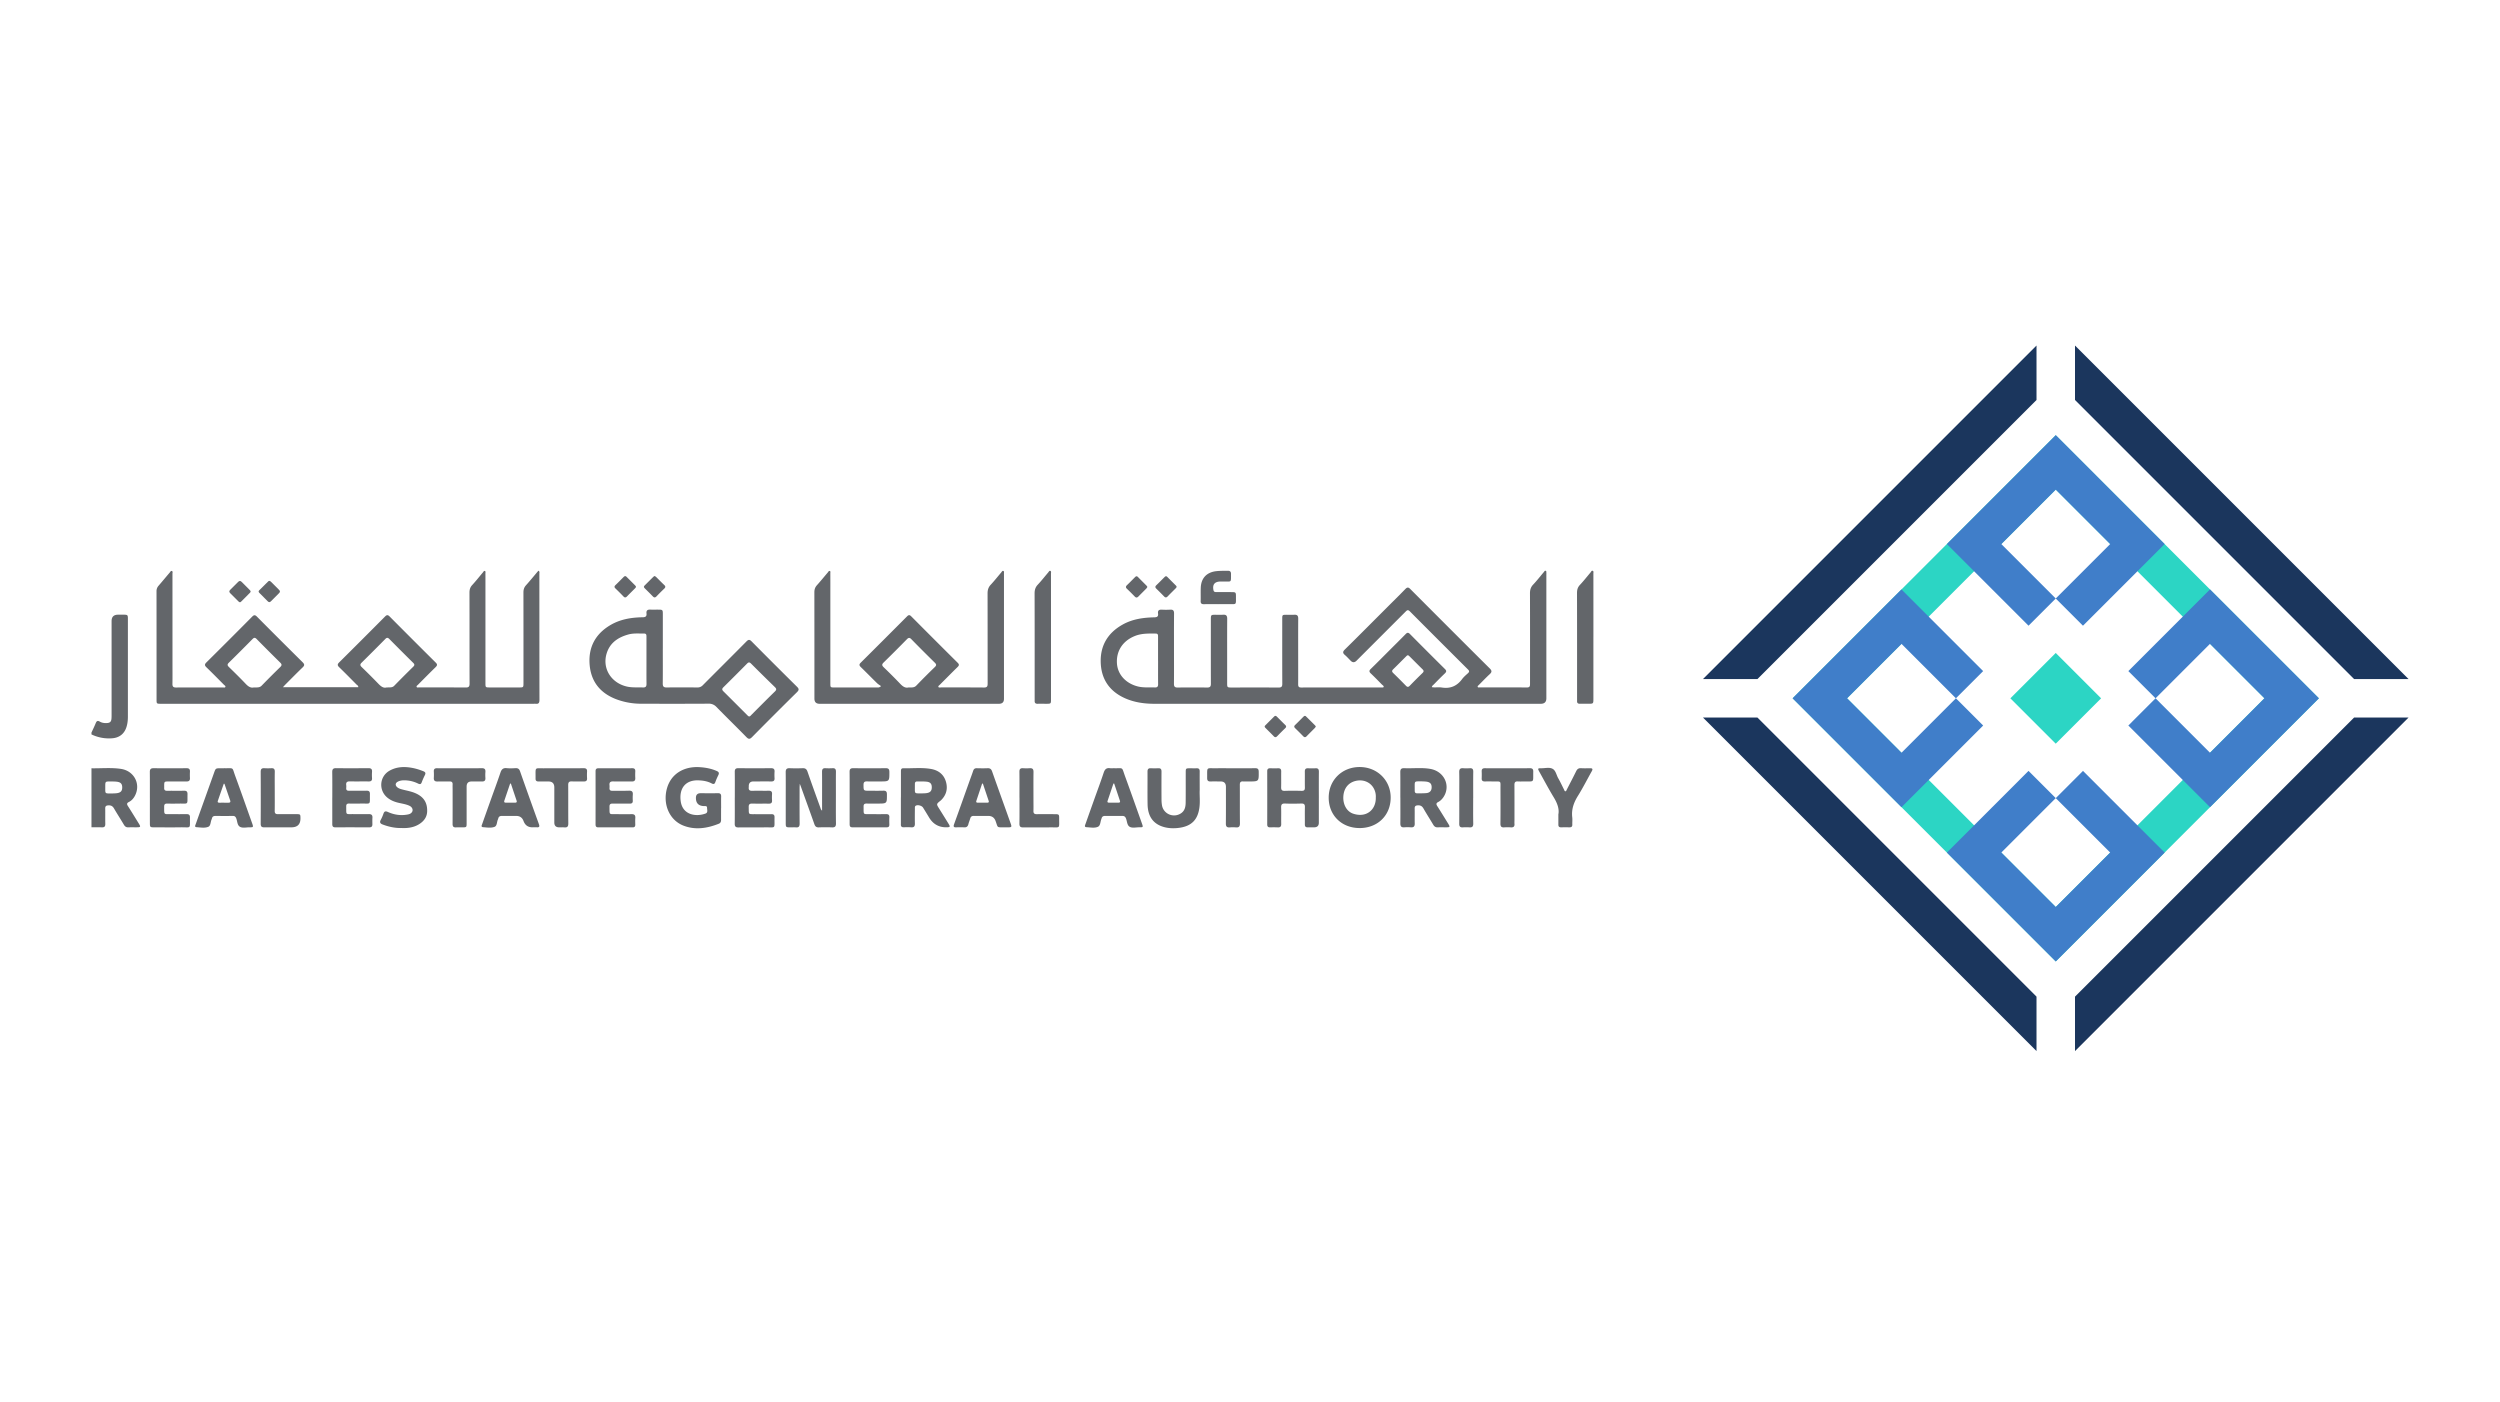
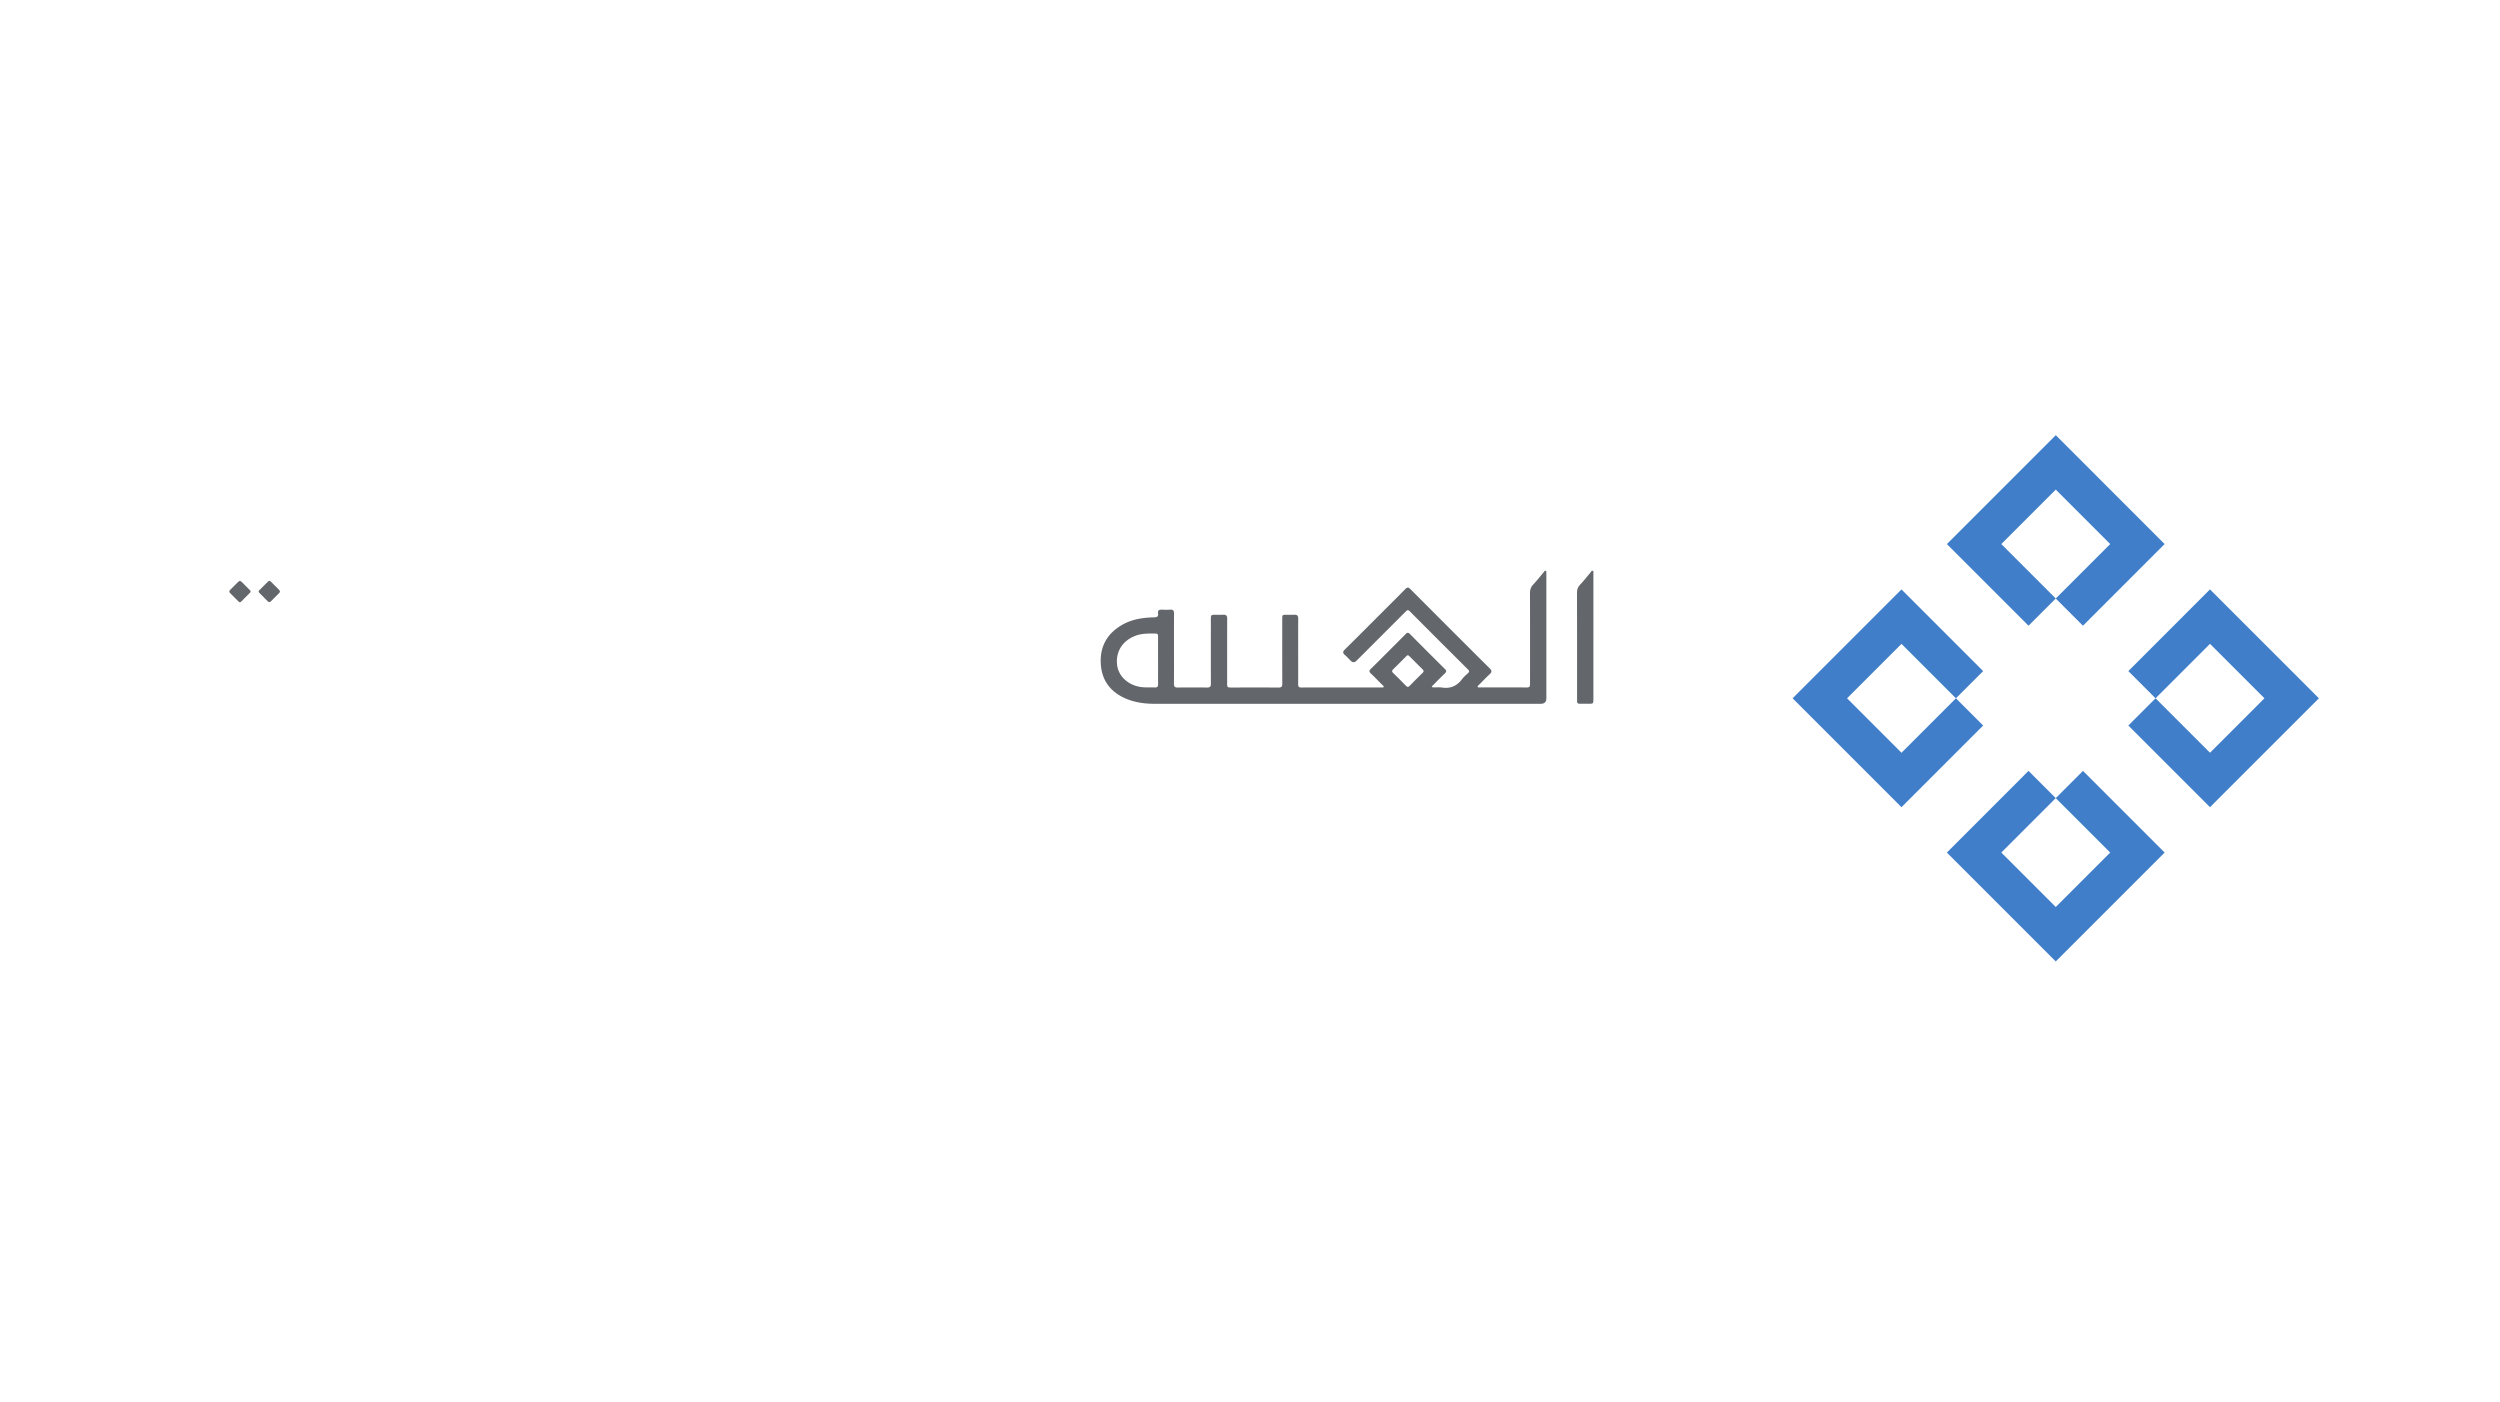
<svg xmlns="http://www.w3.org/2000/svg" width="246" height="138" viewBox="0 0 246 138" fill="none">
  <path d="M136.158 67.59c-.002-.115-.107-.163-.176-.23-.36-.367-.718-.737-1.092-1.09-.177-.165-.18-.28-.004-.45.627-.61 1.24-1.232 1.858-1.85.523-.524 1.05-1.042 1.57-1.574.154-.16.26-.175.425-.008a516.494 516.494 0 0 0 3.447 3.448c.17.168.146.275-.012.427-.372.354-.732.722-1.092 1.09-.07.07-.166.122-.19.263.326.058.657-.016.973.035.84.135 1.493-.138 2-.82.162-.22.38-.404.585-.59.133-.123.15-.213.013-.35-1.916-1.91-3.83-3.82-5.738-5.738-.208-.21-.31-.07-.447.064l-4.8 4.8c-.19.19-.38.19-.568.003-.188-.19-.368-.393-.57-.566-.222-.19-.228-.325-.01-.54 1.377-1.356 2.74-2.73 4.106-4.095.617-.62 1.244-1.23 1.85-1.858.194-.2.31-.182.496.007 2.6 2.608 5.2 5.213 7.812 7.808.23.228.21.364-.01.568-.37.343-.718.71-1.072 1.065-.05.05-.133.095-.107.174.03.086.122.057.19.057 1.554 0 3.106-.003 4.66.007.32.002.3-.193.3-.407 0-2.95.005-5.903-.005-8.854 0-.34.072-.606.312-.86.373-.394.706-.828 1.06-1.243.043-.052.082-.142.162-.12.1.027.072.132.078.21.006.062 0 .123 0 .185v12.155c0 .36-.184.54-.55.54H113.6c-.996 0-1.968-.135-2.887-.54-1.573-.698-2.385-1.935-2.404-3.632-.02-1.617.74-2.828 2.154-3.62.97-.545 2.036-.693 3.123-.715.282-.005.405-.093.366-.375-.04-.28.078-.395.364-.38.276.016.555.016.833 0 .276-.016.38.084.378.372-.012 1.265-.006 2.53-.006 3.794 0 1.04.008 2.077-.004 3.117-.004.274.076.385.366.38a103.14 103.14 0 0 1 2.9 0c.287.003.37-.102.368-.378-.007-2.11-.003-4.217-.003-6.325 0-.44.014-.456.444-.458.257 0 .514.014.77-.004.297-.02.397.104.395.396-.01 1.356-.005 2.715-.005 4.072v2.284c0 .387.02.41.395.41 1.553 0 3.105-.007 4.66.004.28 0 .372-.085.37-.37-.01-2.12-.005-4.238-.005-6.358 0-.428.003-.43.428-.434.257 0 .514.01.77-.002.28-.013.376.102.375.382-.01 1.44-.004 2.88-.004 4.32 0 .72.004 1.44-.002 2.16 0 .205.072.3.286.297 2.663-.005 5.326-.003 7.99-.005.048 0 .103.006.142-.05m-22.205-2.586v-2.372c0-.154-.008-.292-.218-.294-.71-.006-1.414-.03-2.09.25-1.17.48-1.818 1.467-1.736 2.695.073 1.084.867 1.958 2.047 2.257.557.142 1.124.078 1.686.1.245.01.32-.096.317-.33-.01-.768-.003-1.54-.003-2.308m24.605-.53c-.1 0-.146.062-.197.112-.422.42-.84.847-1.267 1.262-.142.138-.15.235-.004.377.42.408.835.825 1.244 1.243.132.137.234.164.38.012.414-.428.837-.85 1.263-1.265.135-.13.133-.226 0-.356-.425-.417-.844-.842-1.266-1.262-.05-.05-.11-.09-.152-.125M156.79 62.66v6.104c0 .477-.008.485-.48.485-.29 0-.577-.005-.864 0-.18 0-.268-.077-.262-.26.003-.092 0-.185 0-.28 0-3.452.003-6.906-.006-10.36 0-.317.068-.564.292-.8.366-.39.695-.813 1.04-1.22.058-.068.1-.195.2-.167.124.035.08.173.08.268.002 1.84.002 3.68.002 5.52v.71h-.002z" fill="#63666A" />
-   <path d="M119.867 59.45c-.463 0-.925-.01-1.388.003-.23.005-.344-.065-.334-.314.014-.443-.008-.885.012-1.327.04-.932.59-1.5 1.512-1.608.38-.044.76-.035 1.14-.04.21-.004.324.072.322.303-.003.91.063.738-.722.755-.113.002-.226 0-.34 0-.56.018-.777.306-.664.853.04.185.167.185.3.185.506 0 1.008 0 1.512.003.37.002.403.033.4.41-.003.914.087.76-.764.774-.33.006-.658 0-.987 0M129.478 71.495c-.037.053-.067.107-.107.148-.266.27-.537.534-.8.806-.12.122-.218.118-.336-.003a32.46 32.46 0 0 0-.783-.782c-.12-.117-.135-.21-.007-.33.275-.264.54-.535.806-.803.08-.08.163-.133.262-.035.3.294.598.59.894.887.027.028.042.067.072.11M125.48 70.442c.097 0 .146.057.194.105.263.26.518.524.785.78.122.118.13.21.003.332-.267.254-.526.517-.783.78-.113.114-.21.144-.335.015-.262-.272-.535-.537-.802-.806-.076-.077-.148-.157-.044-.262.294-.298.592-.594.89-.89.027-.027.068-.042.09-.058M112.905 57.757c-.04.056-.066.113-.107.154-.26.264-.523.523-.782.787-.13.13-.236.13-.362-.002-.25-.26-.503-.512-.764-.76-.136-.13-.124-.233.008-.36.26-.246.51-.505.763-.76.095-.096.182-.17.31-.04.28.287.565.567.846.852.035.034.056.08.09.132M115.78 57.726c-.01.093-.066.14-.117.19-.253.256-.512.505-.76.766-.127.132-.23.142-.36.005-.248-.258-.503-.51-.762-.763-.12-.116-.124-.216 0-.334.275-.263.54-.536.81-.805.08-.08.162-.124.262-.025l.87.872c.027.028.043.07.058.094zM9.002 72.083c.14-.307.292-.61.418-.924.084-.206.18-.278.39-.157.208.12.442.16.685.148.323-.013.45-.126.475-.44.012-.145.01-.29.01-.433v-9.162c0-.42.215-.63.644-.63h.555c.377.005.406.032.406.404v9.622c0 .362-.037.72-.152 1.063-.22.662-.724 1.034-1.43 1.075A3.935 3.935 0 0 1 9 72.266v-.185l.002.003zM9.002 75.6c.966.017 1.935-.085 2.895.058 1.308.194 1.98 1.504 1.38 2.645-.138.263-.33.48-.592.612-.218.108-.216.22-.095.406.372.582.732 1.17 1.092 1.755.17.28.142.328-.183.33-.29.005-.577-.008-.865.005-.214.01-.337-.08-.444-.26-.313-.53-.65-1.046-.96-1.58-.133-.235-.29-.338-.566-.323-.223.012-.313.082-.31.31.01.504-.005 1.008.007 1.51.007.252-.085.355-.342.343-.34-.015-.68-.007-1.018-.01v-5.803l.002.004zm2.017 2.48c.172-.012.35-.008.52-.036.35-.058.487-.225.487-.56 0-.335-.136-.505-.488-.557-.223-.033-.45-.027-.677-.03-.502-.003-.504 0-.502.513.005.718-.077.663.66.67M27.84 67.623h7.412c.022-.15-.103-.198-.175-.27-.565-.57-1.127-1.143-1.703-1.7-.185-.18-.18-.294 0-.473 1.51-1.5 3.017-3.004 4.516-4.515.17-.173.28-.173.45-.002 1.506 1.517 3.02 3.03 4.538 4.537.183.18.148.29-.016.45-.588.573-1.166 1.16-1.746 1.743-.055.055-.158.104-.12.195.036.092.145.053.22.053 1.543.003 3.087-.003 4.63.008.296.002.36-.118.36-.385-.01-2.982 0-5.965-.01-8.947 0-.294.065-.528.27-.75.37-.4.704-.83 1.057-1.246.05-.06.095-.17.18-.14.108.037.06.16.063.245.004.536.002 1.07.002 1.605v9.16c0 .45 0 .453.436.453h2.87c.434 0 .436 0 .436-.454 0-2.962.002-5.925-.004-8.886 0-.284.064-.508.26-.722.417-.464.81-.95 1.214-1.427.144.08.095.196.095.288.002 4.145 0 8.287.008 12.432 0 .275-.078.41-.366.378-.082-.01-.164 0-.248 0H15.82c-.405-.004-.415-.01-.415-.415 0-3.547 0-7.096-.004-10.643a.8.8 0 0 1 .203-.56c.37-.427.728-.863 1.096-1.293.058-.07.114-.19.206-.158.12.04.064.18.064.275.002 2.95.002 5.9.002 8.852 0 .658.008 1.316-.004 1.975-.006.26.072.365.35.365 1.54-.01 3.084-.004 4.626-.005.08 0 .19.035.228-.045.05-.105-.072-.156-.133-.216-.573-.578-1.14-1.157-1.726-1.723-.18-.173-.196-.286-.01-.473 1.512-1.5 3.018-3.004 4.515-4.515.184-.187.295-.17.47.008a755.287 755.287 0 0 0 4.496 4.49c.194.194.192.31 0 .496-.57.548-1.126 1.114-1.684 1.673-.072.072-.14.148-.263.282m10.16.03c.34-.032.587.04.793-.172a113.14 113.14 0 0 1 1.87-1.873c.14-.138.153-.23.007-.376-.79-.778-1.573-1.563-2.352-2.35-.148-.15-.247-.163-.4-.007-.772.783-1.548 1.56-2.33 2.33-.165.16-.163.27 0 .43a66.54 66.54 0 0 1 1.654 1.653c.243.255.49.434.76.366M24.96 67.65c.323-.017.574.04.79-.184a89.865 89.865 0 0 1 1.828-1.83c.162-.158.167-.265.004-.427-.783-.772-1.56-1.546-2.33-2.33-.152-.153-.252-.15-.4 0-.772.783-1.547 1.56-2.332 2.33-.165.163-.16.262.002.422.567.55 1.13 1.105 1.674 1.678.238.25.485.403.764.338M86.694 67.514c-.136-.1-.282-.18-.395-.292-.537-.525-1.06-1.063-1.6-1.586-.16-.158-.17-.263-.004-.427 1.525-1.515 3.045-3.036 4.56-4.558.148-.148.25-.164.405-.008 1.523 1.53 3.05 3.06 4.582 4.58.157.157.14.26-.01.406-.594.584-1.18 1.176-1.768 1.766-.054.056-.157.105-.126.192.033.096.142.057.22.057 1.43.002 2.857-.006 4.286.008.32 0 .34-.162.34-.407-.003-2.952 0-5.903-.007-8.854 0-.34.08-.61.318-.86.358-.382.68-.797 1.022-1.194.056-.066.11-.193.204-.16.118.04.056.18.07.277.003.03 0 .062 0 .093v12.216c0 .327-.166.49-.497.49H80.647c-.337 0-.507-.17-.508-.51 0-3.486 0-6.97-.005-10.457 0-.275.064-.49.25-.697.37-.413.72-.845 1.08-1.268.05-.06.09-.165.183-.138.1.03.058.142.058.216.004.617.002 1.235.002 1.852v8.976c0 .415.004.42.407.42h4.195c.098 0 .205.034.382-.13m2.696.133c.318-.01.565.036.78-.188a70.404 70.404 0 0 1 1.827-1.83c.17-.166.152-.265-.008-.423-.776-.764-1.545-1.53-2.307-2.31-.175-.18-.282-.16-.446.008-.755.77-1.516 1.532-2.287 2.286-.193.187-.162.302.014.47a53.92 53.92 0 0 1 1.632 1.634c.245.257.496.425.796.35M65.22 63.83c0 1.14.008 2.28-.005 3.42-.004.29.083.4.385.397 1.007-.014 2.015-.01 3.022 0a.703.703 0 0 0 .543-.23c1.43-1.437 2.865-2.862 4.29-4.303.205-.208.318-.188.512.008a597.97 597.97 0 0 0 4.45 4.447c.205.2.23.318.013.534a473.776 473.776 0 0 0-4.428 4.427c-.223.227-.348.215-.562-.005-.97-.993-1.964-1.96-2.936-2.953a.988.988 0 0 0-.78-.33c-2.2.014-4.4.012-6.6.005a6.954 6.954 0 0 1-2.533-.46c-1.593-.625-2.48-1.795-2.58-3.502-.096-1.63.592-2.89 1.99-3.74.996-.607 2.108-.79 3.25-.806.287-.005.398-.108.364-.382-.033-.286.108-.388.38-.372.267.014.535 0 .802.004.397.002.425.027.425.416v3.423zm-1.608 1.175V62.66c0-.16 0-.322-.227-.318-.512.005-1.03-.05-1.534.085-1.017.277-1.833.814-2.156 1.87-.454 1.48.444 2.91 2 3.262.52.116 1.044.065 1.566.087.27.01.36-.094.356-.36-.01-.762-.004-1.52-.004-2.282zM73.718 70.5c.102-.01.156-.09.218-.155.77-.77 1.534-1.544 2.315-2.303.186-.18.15-.285-.015-.444a215.54 215.54 0 0 1-2.324-2.292c-.143-.144-.24-.173-.398-.01-.77.78-1.548 1.558-2.33 2.33-.154.15-.148.256.004.406.78.773 1.555 1.552 2.332 2.328.056.057.11.125.198.14M80.892 79.767v-1.19c0-.875.006-1.75-.004-2.62-.004-.26.076-.385.353-.365.225.015.452.013.678 0 .26-.016.34.1.337.348-.01.72-.004 1.44-.004 2.16 0 .974-.01 1.952.007 2.927.004.298-.1.4-.393.387-.43-.02-.865-.017-1.295 0-.252.01-.36-.095-.44-.323-.44-1.25-.894-2.495-1.342-3.74l-.09-.228c-.01.18-.02.276-.02.37 0 1.18-.007 2.363.005 3.545.002.276-.082.403-.37.375-.174-.015-.35-.002-.524-.002-.462 0-.474-.01-.474-.46v-2.436c0-.843.008-1.686-.004-2.53-.004-.29.097-.406.393-.394.42.017.843.017 1.264 0 .267-.012.402.083.49.342.406 1.174.83 2.342 1.253 3.512.037.1.05.218.18.323zM133.78 81.48c-1.763 0-3.038-1.257-3.036-2.994 0-1.728 1.323-3.023 3.074-3.01 1.728.014 3.042 1.332 3.025 3.036-.018 1.738-1.29 2.97-3.064 2.97m1.6-3.015a1.65 1.65 0 0 0-.23-.942c-.345-.582-1.033-.85-1.737-.686-.726.17-1.166.712-1.225 1.502-.058.8.32 1.51.968 1.725 1.316.438 2.26-.41 2.223-1.6zM70.954 79.518c0 .38-.002.76 0 1.14 0 .18-.043.326-.226.398-1.14.452-2.307.642-3.483.183-1.368-.536-2.036-2.086-1.627-3.622.397-1.49 1.703-2.227 3.233-2.128.576.037 1.142.14 1.678.378.206.09.256.202.155.405-.11.222-.21.447-.292.68-.073.207-.174.235-.367.135-.397-.21-.835-.284-1.28-.3-1.32-.056-1.94.82-1.76 2.074.192 1.33 1.492 1.536 2.43 1.195.277-.1.157-.372.16-.57 0-.2-.175-.164-.303-.168-.53-.015-.796-.283-.794-.805 0-.306.153-.46.46-.46.564 0 1.13.01 1.695-.003.242-.006.334.09.328.325-.01.38-.002.76-.002 1.14M103.418 62.682v6.14c0 .42-.01.427-.436.43-.298 0-.596-.007-.896 0-.196.002-.282-.09-.276-.282.004-.082 0-.165 0-.247 0-3.446.004-6.89-.006-10.335 0-.34.08-.61.318-.86.358-.382.68-.797 1.022-1.196.056-.066.107-.193.204-.16.117.043.068.18.068.277.002 2.076.002 4.153.002 6.23M137.793 78.484c0-.833.007-1.666-.004-2.497-.005-.288.09-.41.39-.397.85.038 1.71-.078 2.554.068 1.41.243 2.062 1.717 1.268 2.828-.13.18-.285.33-.48.43-.214.108-.212.225-.09.41.37.582.73 1.17 1.09 1.755.173.284.15.323-.182.326-.288.004-.576-.01-.862.004-.212.01-.34-.078-.446-.257-.313-.53-.65-1.05-.954-1.584-.132-.235-.29-.34-.564-.324-.222.013-.314.083-.31.31.01.492-.006.986.006 1.48.006.275-.098.396-.382.373a4.196 4.196 0 0 0-.646 0c-.306.024-.39-.116-.387-.4.01-.844.003-1.687.003-2.53m2.09-1.596c-.752.008-.676-.056-.68.68 0 .09.002.185.004.276.002.152.083.226.23.224.31-.004.617.008.922-.023.343-.035.514-.25.512-.574 0-.33-.142-.492-.496-.55-.162-.024-.327-.022-.49-.032zM88.652 78.475v-2.56c0-.164.008-.322.232-.318.903.02 1.813-.087 2.708.065.732.124 1.277.525 1.49 1.265.192.672.046 1.28-.456 1.787-.03.03-.06.056-.092.082-.405.325-.403.323-.115.782.317.507.632 1.01.942 1.52.15.248.12.297-.164.308h-.03c-.764.02-1.345-.3-1.743-.963a73.1 73.1 0 0 0-.596-.974c-.124-.197-.515-.298-.706-.193-.113.062-.097.173-.097.272-.004.492-.012.986 0 1.48.008.27-.074.404-.368.38a5.74 5.74 0 0 0-.71-.002c-.228.01-.32-.093-.3-.315V78.47m2.025-.398c.164-.008.33-.004.49-.028.37-.05.522-.218.526-.56.005-.347-.14-.528-.51-.567-.304-.033-.612-.02-.922-.023-.147-.002-.23.072-.23.224 0 .103-.003.204-.003.307.004.693-.068.64.65.647zM129.774 78.517v2.438c0 .302-.156.454-.47.455-.206 0-.41-.005-.616 0-.213.008-.294-.087-.29-.295.005-.565-.01-1.132.005-1.698.008-.276-.093-.356-.358-.35-.533.017-1.07.023-1.604 0-.308-.01-.386.11-.377.397.018.535-.003 1.07.008 1.604.007.25-.08.36-.338.346a9.385 9.385 0 0 0-.74-.002c-.204.006-.3-.07-.3-.286.005-1.748.005-3.496 0-5.245 0-.216.102-.288.303-.283.257.006.514.01.77 0 .23-.007.308.098.304.316-.01.514.007 1.028-.007 1.54-.007.26.067.373.347.366.555-.02 1.11-.015 1.664 0 .238.004.33-.073.326-.32-.014-.522.003-1.048-.006-1.572-.004-.235.08-.34.323-.33.247.013.494.013.74 0 .245-.01.32.103.32.334-.01.864-.005 1.73-.003 2.59M14.747 78.502c0-.843.005-1.686-.004-2.53-.004-.272.087-.384.374-.38 1.078.01 2.16.01 3.237 0 .26-.002.35.103.337.348a5.43 5.43 0 0 0 0 .617c.014.257-.106.345-.352.34-.585-.007-1.172-.003-1.757 0-.414 0-.424.01-.426.44 0 .06.004.12 0 .184-.013.21.078.297.29.293.555-.008 1.112.007 1.665-.006.256-.006.343.093.34.343-.024 1.11.143.9-.898.922-.37.008-.74.008-1.11 0-.214-.006-.29.088-.29.294.006.855-.062.738.71.744.505.004 1.007.004 1.512 0 .216 0 .32.084.317.31-.02 1.2.162.97-.924.986-.874.014-1.748.004-2.62.002-.37 0-.4-.03-.4-.408-.003-.834 0-1.667 0-2.498M118.05 77.758c-.025.506.06 1.15-.038 1.78-.172 1.12-.757 1.72-1.87 1.904-.53.085-1.066.085-1.592-.057-1.047-.284-1.602-1.024-1.627-2.223-.02-1.08 0-2.157-.008-3.236 0-.23.078-.342.32-.33.247.01.494.01.74 0 .246-.012.32.1.318.332-.007.915-.005 1.828 0 2.743 0 .184.014.37.043.552.14.888 1.164 1.31 1.904.787.358-.256.425-.646.43-1.04.012-.988.004-1.973.006-2.96 0-.4.012-.41.42-.41.215 0 .43.007.645 0 .225-.01.315.085.31.31-.007.575 0 1.15 0 1.854M32.698 78.488c0-.833.008-1.666-.006-2.5-.004-.284.074-.404.382-.4 1.06.015 2.118.01 3.177 0 .267 0 .377.09.357.36a4.353 4.353 0 0 0 0 .617c.016.24-.086.333-.323.33-.617-.01-1.234.008-1.852-.007-.286-.008-.4.095-.364.376.012.09.008.185 0 .278-.015.203.08.27.275.27.576-.007 1.152.005 1.727-.007.24-.004.333.084.33.323-.02 1.147.143.92-.908.942-.38.008-.762.01-1.14 0-.217-.006-.29.082-.285.292.015.865-.098.738.73.746.492.006.986.01 1.48 0 .26-.006.386.084.37.356-.015.214-.007.432-.005.648.002.203-.084.3-.296.298-1.12-.004-2.243-.005-3.362 0-.243 0-.29-.126-.29-.33.004-.865 0-1.73 0-2.592M22.04 75.593c1.025.022.766-.162 1.12.798.567 1.545 1.108 3.1 1.66 4.648.122.347.107.374-.256.368-.317-.004-.67.1-.942-.045-.288-.154-.26-.555-.38-.846-.064-.153-.147-.23-.32-.227-.575.006-1.15.004-1.726 0-.177 0-.297.058-.34.24a.928.928 0 0 1-.04.116c-.106.24-.08.61-.314.71-.355.15-.77.065-1.16.04-.23-.012-.118-.197-.08-.306.305-.862.614-1.725.922-2.585l.872-2.44c.166-.465.164-.467.65-.467h.337m.045 1.53l-.068-.01c-.195.56-.39 1.12-.582 1.68-.047.135.01.19.146.19.298-.003.596 0 .893 0 .164 0 .228-.065.17-.23-.19-.543-.372-1.087-.56-1.63zM52.388 81.408c-.43 0-.72-.206-.873-.62-.124-.334-.362-.5-.712-.5-.473 0-.946.005-1.42 0-.194-.003-.313.07-.358.26-.007.03-.015.06-.03.087-.114.248-.077.63-.335.728-.35.133-.752.06-1.13.032-.224-.018-.124-.193-.083-.31.28-.794.562-1.588.846-2.383.318-.89.647-1.777.95-2.675.106-.32.26-.477.614-.44.284.03.576.018.862.002.24-.014.37.067.453.307.61 1.736 1.23 3.47 1.855 5.198.082.228.055.33-.206.313-.144-.01-.288 0-.433 0m-2.117-4.306l-.078.012-.56 1.654c-.047.137-.023.22.144.216.306-.003.614 0 .92 0 .14 0 .18-.072.136-.2-.19-.56-.376-1.12-.563-1.68M109.597 75.593c.99.027.754-.185 1.114.806.564 1.545 1.11 3.096 1.66 4.646.124.348.115.366-.255.36-.318-.004-.676.1-.943-.043-.28-.15-.262-.555-.383-.843-.073-.17-.176-.233-.352-.233-.566.004-1.13.006-1.697 0-.198-.002-.31.08-.352.268 0 .01-.005.02-.01.03-.112.26-.087.648-.334.767-.337.16-.748.062-1.125.046-.25-.01-.15-.192-.106-.32.28-.793.564-1.587.846-2.382.318-.89.65-1.777.947-2.675.11-.324.272-.48.62-.43.12.02.248.003.37.003zm.037 1.507c-.025 0-.048.002-.074.004-.19.568-.383 1.137-.574 1.705-.04.118.014.172.134.172h.952c.12 0 .17-.062.13-.18-.188-.57-.377-1.136-.568-1.702zM98.838 81.41c-.78-.01-.62.076-.872-.62-.12-.335-.36-.503-.717-.503-.474 0-.947.006-1.42-.002-.195-.004-.308.068-.36.257-.053.19-.135.368-.18.557-.058.223-.175.328-.416.312a7.263 7.263 0 0 0-.77 0c-.24.01-.314-.054-.223-.305.51-1.402 1.006-2.808 1.506-4.21.125-.35.257-.696.374-1.047.06-.184.167-.262.362-.256.35.01.7.015 1.05 0 .245-.012.37.083.45.313.447 1.27.904 2.537 1.358 3.806.16.446.317.892.475 1.337.113.322.09.355-.247.362-.123.002-.248 0-.37 0m-2.122-4.304c-.024 0-.05-.002-.074-.004a617.5 617.5 0 0 0-.57 1.702c-.04.118.01.18.13.18h.952c.12 0 .173-.056.134-.173-.19-.568-.382-1.136-.572-1.707M83.603 78.496c0-.843.007-1.686-.004-2.53-.005-.277.084-.38.37-.376 1.06.013 2.12.013 3.178 0 .286-.004.368.103.368.38 0 .924.007.924-.93.924-.423 0-.844.01-1.264-.004-.246-.008-.35.07-.35.333.003.586-.01.586.58.586.453 0 .907.01 1.358-.005.263-.008.362.074.364.35.004.917.014.917-.9.917-.36 0-.72.008-1.08-.002-.216-.005-.32.055-.317.294.016.865-.09.736.732.746.494.006.986.008 1.48 0 .23-.004.34.078.326.323-.016.236-.008.473-.002.71.004.178-.068.265-.253.265-1.13 0-2.26-.002-3.39 0-.234 0-.265-.136-.265-.32v-2.592M72.305 78.48c0-.843.008-1.686-.004-2.53-.002-.263.085-.363.356-.36 1.07.01 2.137.01 3.206 0 .27-.003.372.097.352.36-.013.206-.013.412 0 .62.014.24-.087.33-.325.326-.587-.008-1.173-.002-1.76 0-.3 0-.452.156-.452.47 0 .03.004.06 0 .09-.033.263.068.368.344.36.534-.017 1.07.004 1.602-.007.25-.007.363.075.345.334-.014.204-.014.41 0 .617.015.246-.096.324-.33.32-.533-.01-1.07.008-1.602-.008-.26-.008-.372.063-.364.345.02.784-.074.69.693.697a81.7 81.7 0 0 0 1.542 0c.22-.002.312.083.306.31-.027 1.19.18.97-.954.988-.862.012-1.726-.006-2.59.008-.28.004-.376-.094-.373-.374.013-.853.005-1.705.005-2.56M60.568 75.595c.545 0 1.09.006 1.634-.002.224-.004.32.086.31.312-.01.216-.013.432 0 .648.015.255-.1.35-.347.345-.606-.008-1.213.01-1.82-.006-.283-.008-.402.093-.37.376.01.09.007.185 0 .276-.012.2.083.273.278.27.545-.007 1.09.01 1.633-.01.304-.01.407.106.382.396a4.53 4.53 0 0 0-.002.586c.01.212-.084.292-.294.29-.555-.006-1.11.006-1.665-.004-.227-.004-.34.055-.334.31.015.84-.076.722.72.73.483.006.965.01 1.45 0 .28-.006.393.103.372.383-.017.215-.008.433-.004.647.003.175-.063.27-.25.27-1.13 0-2.262-.002-3.39 0-.204 0-.268-.1-.268-.286.002-1.748.004-3.494 0-5.243 0-.218.1-.288.3-.286.555.006 1.11 0 1.664 0M39.537 81.478c-.656.016-1.285-.118-1.896-.352-.233-.09-.3-.216-.176-.446.1-.19.19-.39.26-.592.084-.25.192-.305.452-.186.6.27 1.236.37 1.895.254.178-.03.347-.08.456-.23.156-.207.053-.498-.226-.632-.327-.156-.687-.208-1.037-.288-.427-.097-.824-.247-1.164-.533-.868-.734-.755-2.082.232-2.638.687-.388 1.43-.417 2.184-.283.396.07.777.19 1.15.34.2.083.238.19.14.38-.114.23-.22.466-.308.705-.072.193-.164.218-.35.13a3.104 3.104 0 0 0-1.428-.324c-.198.004-.39.04-.566.128-.265.134-.29.375-.053.564.15.12.328.17.507.216.397.103.804.173 1.188.327.87.35 1.26.927 1.236 1.818-.015.53-.283.915-.7 1.203-.54.374-1.154.464-1.793.44zM55.232 75.595c.73 0 1.458.006 2.188-.004.246-.002.364.077.347.338a5.126 5.126 0 0 0 0 .647c.016.247-.1.327-.33.32-.388-.007-.78.01-1.17-.005-.268-.012-.357.086-.355.356.01 1.254-.004 2.508.01 3.76.005.31-.086.44-.4.408-.16-.017-.33-.002-.492-.004-.322 0-.484-.157-.485-.47v-3.452c0-.395-.193-.592-.578-.592-.33 0-.658-.004-.987 0-.193 0-.284-.09-.28-.28v-.032c.01-1.187-.14-.965.932-.985.534-.01 1.07 0 1.602 0M45.24 75.595c.718 0 1.438.01 2.156-.005.286-.006.39.1.368.38-.016.194-.014.39 0 .585.016.26-.105.35-.348.343-.34-.008-.678-.002-1.017 0-.322 0-.483.166-.483.498v3.606c0 .4-.01.407-.42.41-.207 0-.412-.01-.618.002-.254.016-.346-.087-.344-.34.008-1.12.004-2.24.004-3.36 0-.176-.008-.35 0-.524.01-.21-.078-.3-.29-.294-.4.006-.802-.008-1.2.004-.268.008-.377-.102-.36-.366a4.99 4.99 0 0 0 0-.615c-.013-.243.094-.33.33-.325.74.01 1.48.004 2.22.004M148.342 75.595c.73 0 1.458.008 2.188-.004.254-.002.35.09.343.344-.023 1.123.148.942-.932.96-.194.004-.39.01-.585-.002-.26-.018-.337.097-.335.346.008 1.15.004 2.302.004 3.452 0 .123-.01.247 0 .37.025.272-.098.37-.36.352a4.77 4.77 0 0 0-.647 0c-.28.022-.378-.087-.376-.372.013-1.14.01-2.28.005-3.42-.004-.818.11-.718-.716-.726-.28-.002-.556-.004-.834 0-.203 0-.306-.084-.298-.296.008-.226.01-.452 0-.678-.012-.237.084-.33.323-.327.74.008 1.48.004 2.22.004M121.327 75.595c.73 0 1.458.006 2.188-.004.25-.002.34.09.343.342.01.962.02.962-.954.962-.195 0-.392.01-.586-.002-.246-.016-.32.093-.318.33.008 1.262-.005 2.526.01 3.79.004.313-.097.43-.405.402a3.11 3.11 0 0 0-.586 0c-.295.025-.398-.087-.394-.385.012-1.202.006-2.406.006-3.607 0-.35-.173-.527-.52-.527-.33 0-.658-.01-.987.002-.257.008-.345-.105-.34-.35.015-1.136-.125-.933.908-.95.546-.01 1.09 0 1.634 0M153.34 80.15c.115-.544-.107-1.127-.456-1.7-.5-.826-.954-1.68-1.423-2.526-.164-.3-.147-.333.186-.327.38.006.802-.12 1.125.053.32.17.375.617.56.934.21.364.384.75.576 1.125.03.06.045.157.13.153.083-.002.098-.097.13-.157.31-.604.626-1.204.924-1.813.103-.21.232-.315.475-.302.298.02.596.01.894.005.246-.006.287.086.17.294-.454.805-.87 1.635-1.36 2.42-.412.66-.655 1.333-.562 2.117.028.234-.002.473.006.71.006.197-.083.277-.276.273a23.847 23.847 0 0 0-.833 0c-.18.002-.265-.08-.263-.26.002-.287 0-.575 0-1M27.035 77.875c0 .637.008 1.275-.004 1.912-.003.24.083.33.322.327.596-.01 1.192-.004 1.79-.002.412 0 .42.01.422.407.004.593-.295.89-.896.89-.883 0-1.767-.005-2.65.004-.262.004-.367-.078-.367-.352.01-1.706.01-3.413 0-5.118 0-.275.106-.368.367-.35.226.013.45.013.677 0 .252-.014.347.083.343.34-.014.646-.004 1.295-.004 1.943M100.314 78.477c0-.843.007-1.686-.004-2.53-.004-.272.095-.37.36-.354.214.014.432.016.648 0 .28-.02.382.088.378.37-.012.937-.004 1.87-.004 2.808 0 .34.01.68-.002 1.02-.008.24.09.328.33.324.595-.01 1.192-.004 1.788 0 .382 0 .417.03.413.397-.01 1.072.147.89-.885.9-.884.01-1.77-.005-2.653.006-.285.004-.376-.097-.372-.377.013-.854.006-1.71.006-2.56M144.96 78.52c0 .84-.01 1.683.007 2.524.006.288-.1.388-.376.368a4.493 4.493 0 0 0-.645 0c-.27.02-.36-.093-.358-.356.01-.985.004-1.97.004-2.955 0-.708.012-1.416-.005-2.123-.006-.3.105-.407.395-.384.214.018.432.014.646 0 .253-.015.343.088.34.34-.013.863-.005 1.726-.005 2.586zM62.58 57.726c-.01.097-.07.144-.118.192-.253.255-.51.505-.76.764-.124.13-.225.146-.357.007a24.575 24.575 0 0 0-.783-.783c-.126-.12-.122-.212 0-.33.267-.256.524-.52.785-.782.097-.1.19-.154.31-.03.282.283.566.564.848.848.035.035.056.082.076.11M64.426 56.676c.057.043.11.074.154.115.263.26.518.525.787.778.138.132.126.228-.006.354-.26.247-.513.5-.76.76-.125.13-.228.142-.36.005-.254-.266-.518-.523-.78-.782-.087-.088-.15-.17-.036-.285.29-.288.578-.58.87-.866.033-.033.084-.05.132-.078z" fill="#63666A" />
  <path d="M23.624 59.264c-.098-.008-.142-.067-.193-.117-.254-.253-.503-.512-.762-.76-.13-.124-.146-.227-.008-.358.26-.248.512-.505.763-.762.125-.13.234-.138.364-.002.257.267.522.524.783.787.078.078.138.163.037.264-.296.3-.594.598-.892.894-.027.028-.068.044-.09.057M26.49 57.157c.093.008.143.06.194.11.255.254.506.51.763.762.115.11.146.21.016.334-.273.265-.542.534-.806.806-.11.113-.2.11-.31 0-.265-.272-.535-.54-.804-.808-.078-.078-.144-.163-.045-.263.296-.3.596-.596.896-.89.027-.028.07-.04.095-.05" fill="#63666A" />
-   <path d="M202.286 42.82l-25.893 25.893 25.893 25.894 25.893-25.894-25.894-25.892zm0 46.43L181.75 68.712l20.536-20.535 20.535 20.535-20.534 20.536z" fill="#2CD5C4" />
  <path d="M217.463 57.998l-8.035 8.036 2.678 2.678 5.357-5.357 5.358 5.357-5.357 5.358-5.357-5.358-2.678 2.68 8.035 8.034 10.716-10.714-10.717-10.714zM191.573 53.535l8.034 8.035 2.68-2.678-5.358-5.357 5.357-5.358 5.357 5.358-5.357 5.357 2.678 2.678L213 53.535 202.288 42.82l-10.714 10.715zM187.107 79.427l8.036-8.035-2.68-2.68-5.356 5.36-5.358-5.36 5.357-5.356 5.356 5.357 2.68-2.678L187.107 58l-10.714 10.713 10.714 10.714zM213 83.892l-8.035-8.036-2.678 2.68 5.357 5.356-5.357 5.358-5.358-5.358 5.357-5.357-2.68-2.68-8.034 8.037 10.714 10.714L213 83.892z" fill="#407EC9" />
-   <path d="M202.285 64.25l-4.465 4.464 4.465 4.464 4.464-4.464-4.465-4.464z" fill="#2CD5C4" />
-   <path d="M231.642 66.82H237L204.18 34v5.358l27.462 27.462zM204.18 98.07v5.357L237 70.607h-5.358L204.18 98.07zM200.393 98.07L172.93 70.606h-5.357l32.82 32.82V98.07zM200.393 39.358V34l-32.82 32.82h5.358l27.463-27.462z" fill="#1B365D" />
</svg>